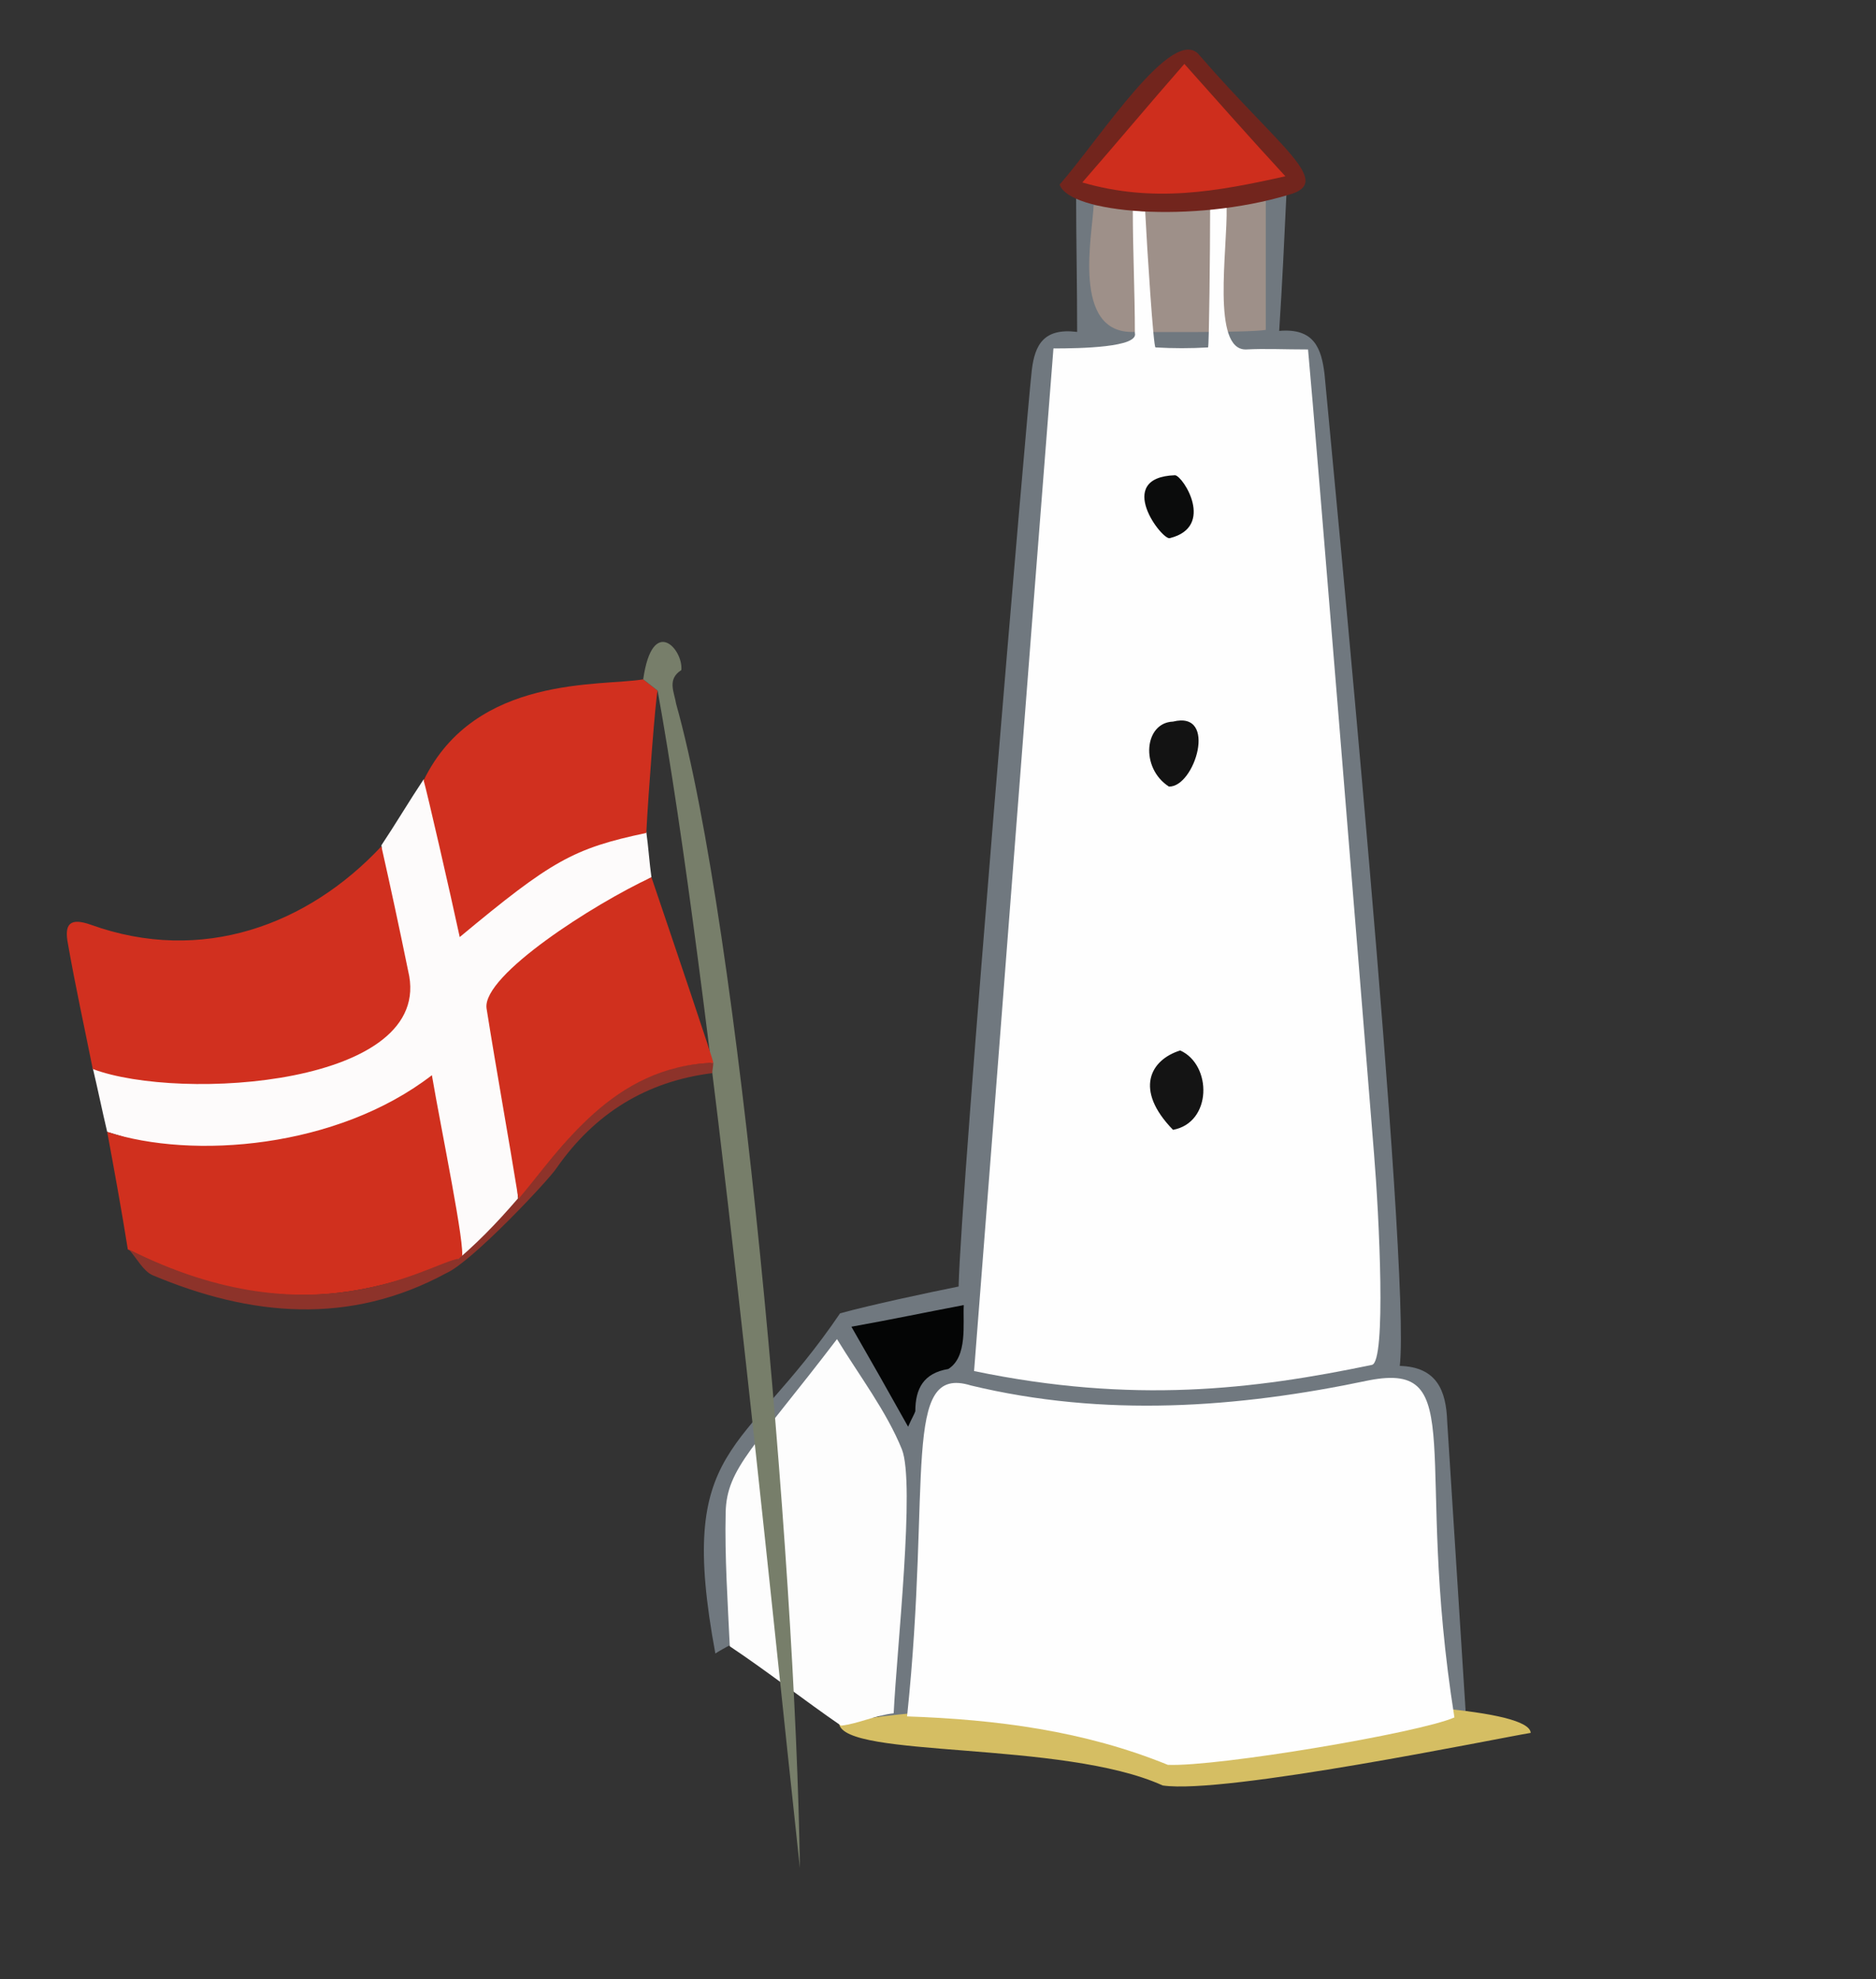
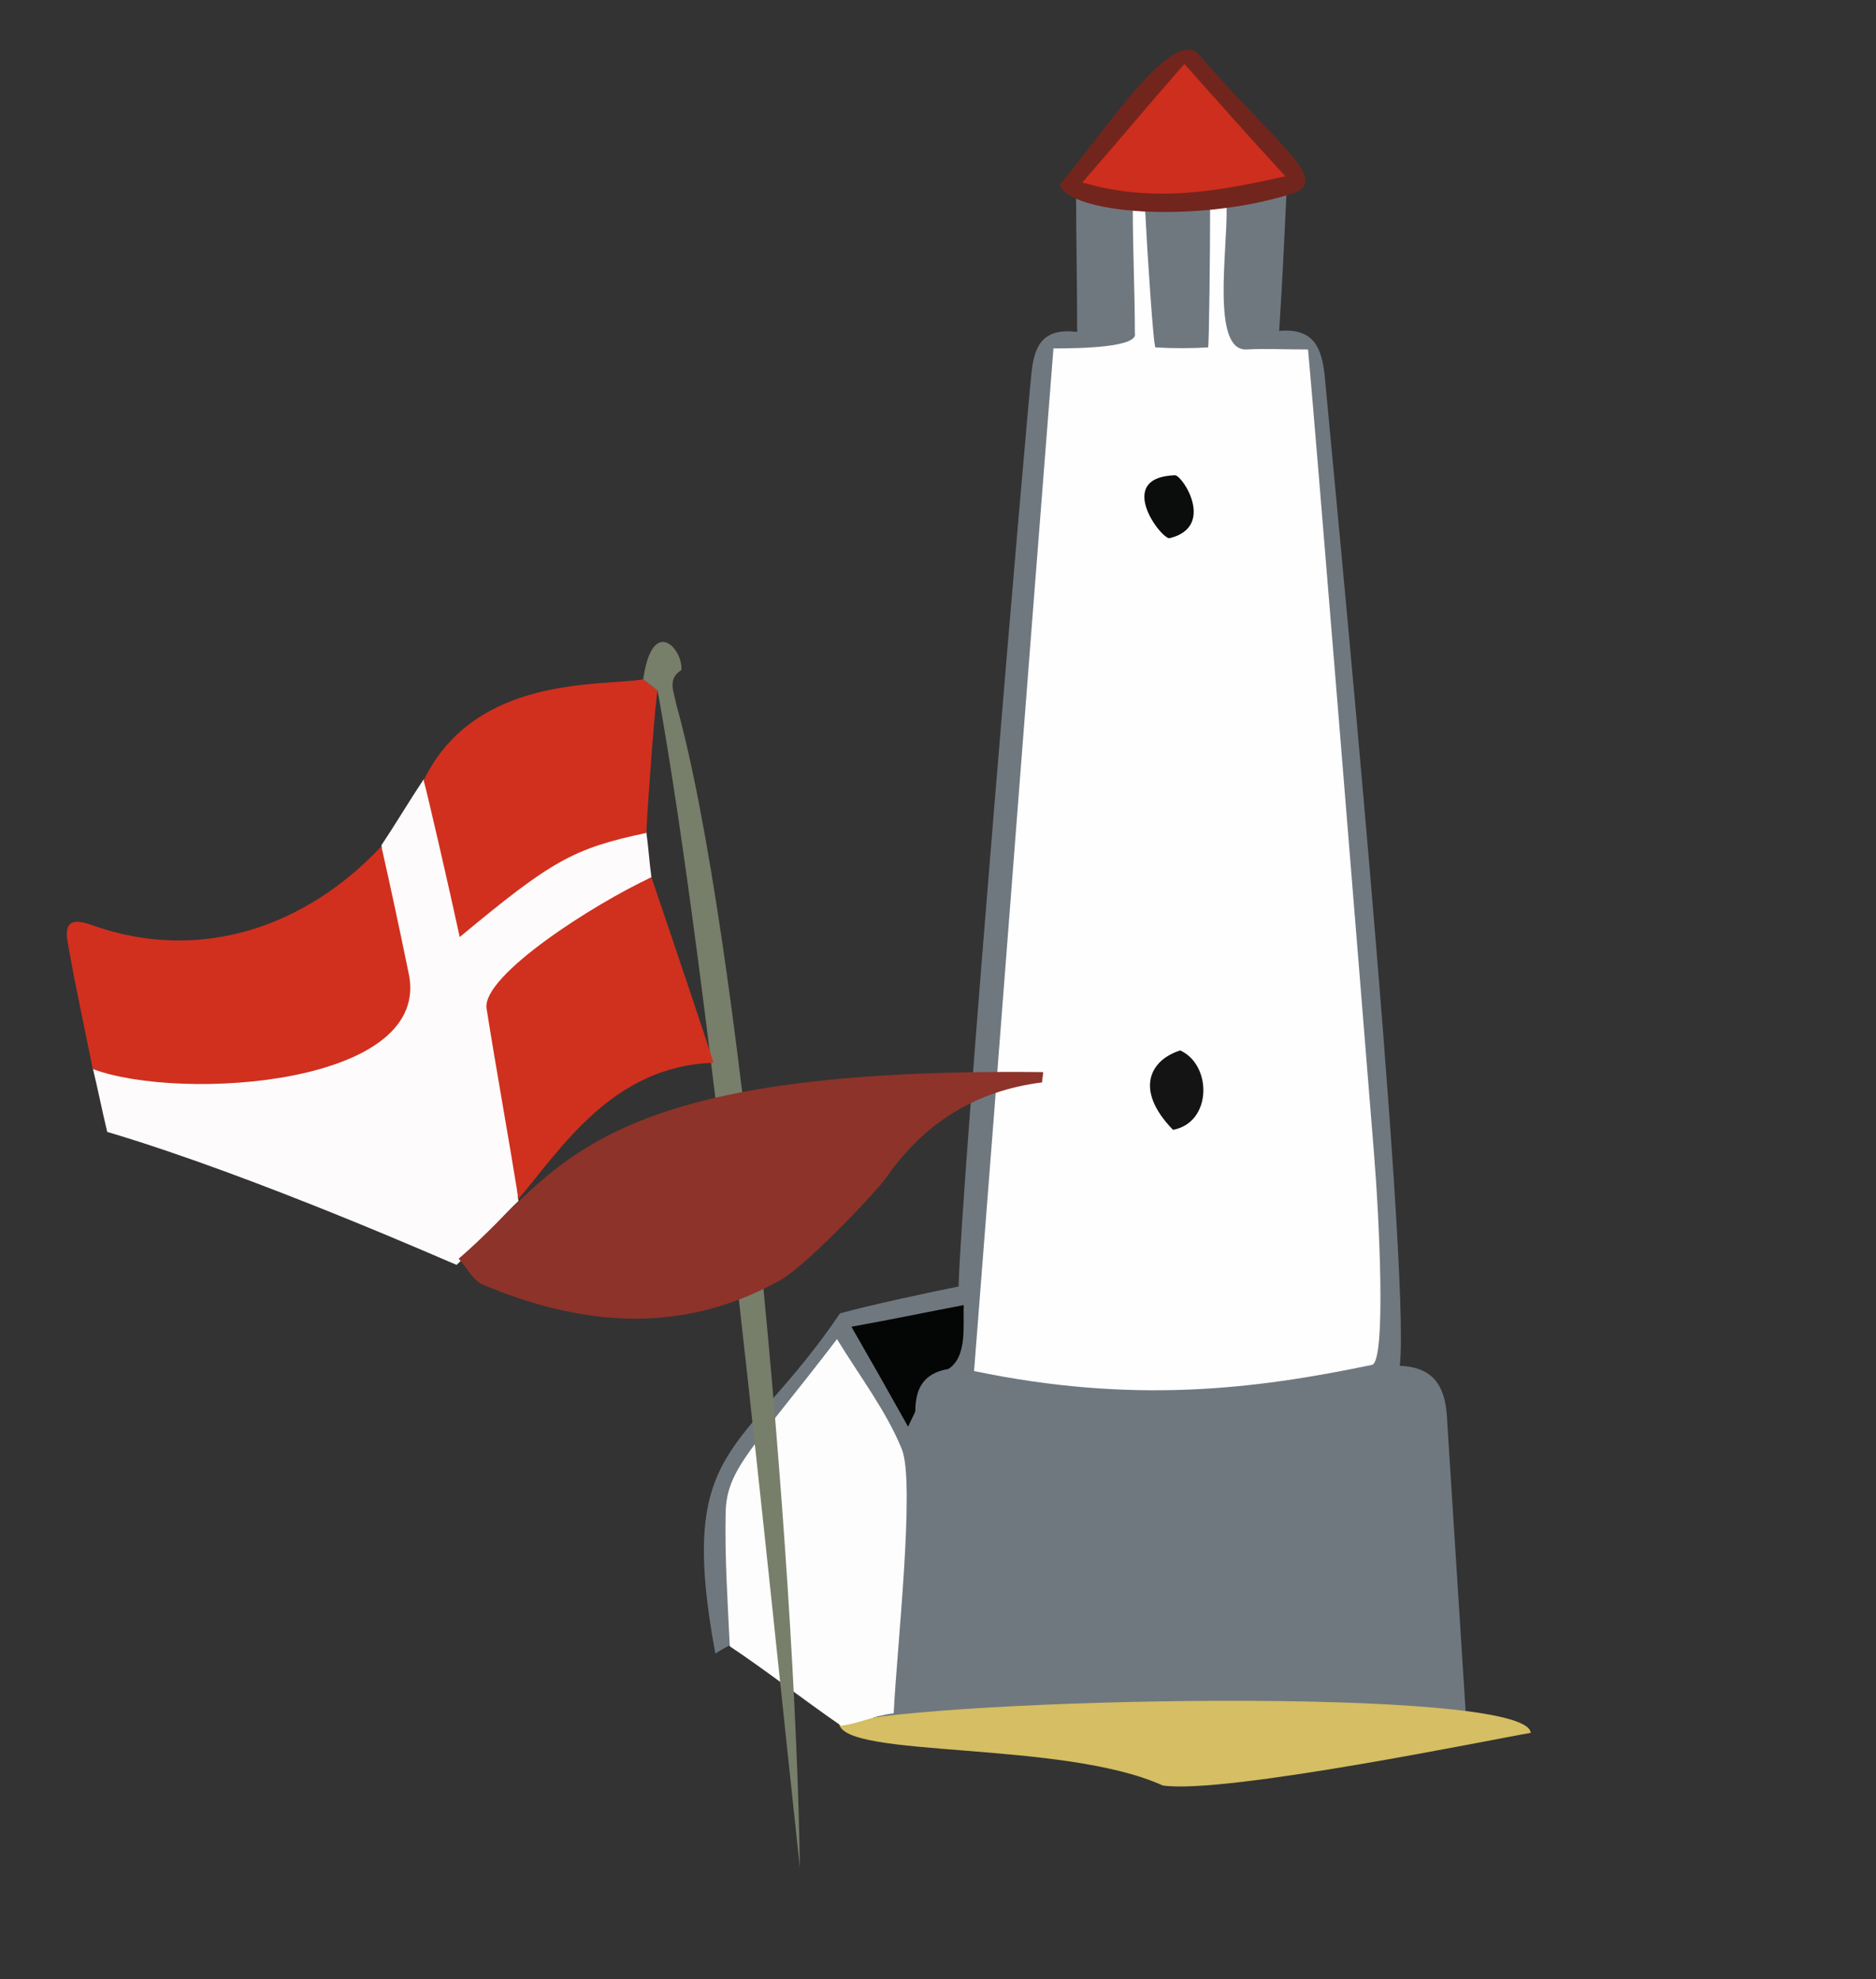
<svg xmlns="http://www.w3.org/2000/svg" version="1.1" id="Layer_1" x="0px" y="0px" viewBox="0 0 182 192" style="enable-background:new 0 0 182 192;" xml:space="preserve">
  <rect x="0" y="0" width="182" height="192" fill="#333333" stroke="none" />
  <style type="text/css">
	.st0{fill:#70787F;}
	.st1{fill:#9E9089;}
	.st2{fill:#D5BE63;}
	.st3{fill:#FEFEFE;}
	.st4{fill:#FDFDFD;}
	.st5{fill:#040505;}
	.st6{fill:#141414;}
	.st7{fill:#0B0C0C;}
	.st8{fill:#131313;}
	.st9{fill:#72251D;}
	.st10{fill:#CE2E1D;}
	.st11{fill:#FDFBFB;}
	.st12{fill:#D0301E;}
	.st13{fill:#D1301F;}
	.st14{fill:#777E6A;}
	.st15{fill:#8D332A;}
</style>
  <g id="Hirtshals">
    <g>
      <g>
        <path class="st0" d="M140.4,137.9c-0.1-3-1-5.3-4.6-5.4c1.1-9.5-6.5-87.5-7.3-96.2c-0.3-2.5-1-4.5-4.4-4.2     c0.3-4.6,0.5-8.9,0.7-13.2c-0.6,0.2-19.9,0.2-20.4,0c0,4.2,0.1,8.9,0.1,13.3c-3.2-0.4-4.1,1.2-4.4,3.7     c-0.5,4.3-6.9,79.7-7.1,88.9c-3,0.6-8.6,1.8-11.5,2.6c-9.5,14-15.9,12.5-12.1,33c0.3-0.2,1-0.6,1.4-0.8c7.9,5.2,16.1,13,71.4,6.6     C141.6,156.8,141,147.3,140.4,137.9z" />
-         <path class="st1" d="M106.1,19.9c-0.1,2.8-2.2,12.5,3.9,12.3c0,0,11.2,0.1,12.8-0.2c0-4.3,0-8.4,0-12.5     C121.6,19.7,107.2,20.1,106.1,19.9z" />
        <path class="st2" d="M148.5,168.1c-3.1,0.5-29.7,6-35.7,5.1c-9.7-4.4-30.9-2.6-31.4-6C91.1,164.7,148.3,163.5,148.5,168.1z" />
        <path class="st3" d="M117.4,20.3c0.5-0.1,1.1-0.1,1.6-0.2c0.1,4.1-1.5,13.9,1.9,13.8c1.8-0.1,3.7,0,6,0c0.8,8.7,5,60.6,6.4,78     c0.5,6.1,1.2,20.2-0.2,20.5c-11.5,2.4-23.2,3.8-38.6,0.6c2.6-33.2,5.1-66.2,7.7-99.2c2.6,0,8.3-0.1,7.9-1.5c0-3.9-0.2-8-0.2-11.9     c0.4,0,0.8,0.1,1.2,0.1c0.2,3.9,0.8,13.2,1,13.2c1.7,0.1,3.4,0.1,5.1,0C117.3,33.7,117.4,24.2,117.4,20.3z" />
-         <path class="st3" d="M141.1,166.6c-3.4,1.5-23,4.8-27.8,4.6c-8.1-3.3-16.6-4.4-25.3-4.7c2.4-22.9-0.6-34.2,6.2-32.1     c12.9,3.1,25.8,2.2,38.6-0.5C142.6,132,137.1,141.4,141.1,166.6z" />
        <path class="st4" d="M81.6,167.4c-3.5-2.4-7.2-5.3-10.8-7.7c-0.2-4.3-0.5-8.7-0.4-13c0.1-4.3,2.8-6.3,10.8-16.8     c2.2,3.6,4.8,7,6.3,10.7c1.3,3.3-0.5,19.4-0.8,25.6C84.9,166.4,83.3,167.2,81.6,167.4z" />
        <path class="st5" d="M88.1,138.4c-1.9-3.4-3.6-6.4-5.5-9.7c3.9-0.7,7.2-1.4,10.9-2.1c-0.1,1.8,0.4,5-1.5,6.2     c-2.4,0.4-3.2,1.9-3.2,4.1C88.7,137.2,88.5,137.5,88.1,138.4z" />
        <path class="st6" d="M113.8,109.6c-3.8-3.9-2.2-6.8,0.7-7.7C117.6,103.3,117.6,108.9,113.8,109.6z" />
        <path class="st7" d="M113.5,52.2c-0.7,0.3-5.5-5.9,0.5-6.1C114.8,46.2,117.9,51.1,113.5,52.2z" />
-         <path class="st8" d="M113.8,70c4.4-1.1,2.1,6.4-0.4,6.3C110.6,74.5,111,70.1,113.8,70z" />
        <path class="st9" d="M102.8,17.9c3.8-4.3,11.1-15.8,13.6-12.5c7.8,9,13.1,12.3,8.6,13.5C115.7,21.7,103.7,20.7,102.8,17.9z" />
        <path class="st10" d="M105,17.7c3.4-3.9,6.4-7.5,9.9-11.5c3.3,3.7,6.3,7.1,9.8,10.9C118,18.6,111.9,19.7,105,17.7z" />
      </g>
    </g>
  </g>
  <g id="Flagg">
    <g>
      <g>
        <path class="st11" d="M10.4,109.8c-0.5-2.1-0.9-4.1-1.4-6.2C16.5,105,37.9,86.1,37,82c1.4-2.1,2.7-4.3,4.1-6.4     c0.3,1,14.5,6.5,21.6,5.1c0.2,1.4,0.3,3,0.5,4.4c-5.6,2.6-14,25.1-12.9,31.4c-1.7,1.6-4.3,4.6-6,6.2     C44.2,122.7,24.9,114.1,10.4,109.8z" />
-         <path class="st12" d="M10.4,109.8c8.3,2.7,22.3,1.6,31.5-5.5c0.9,5.3,3.3,16.8,2.9,17.7l0,0c-9.7,4.1-19.3,5.8-32.4-0.8     C11.8,117.4,11.1,113.6,10.4,109.8z" />
        <path class="st13" d="M37,82.1c0.9,4,1.7,7.7,2.6,12.1c2.7,11.1-22.1,12.7-30.6,9.5c-0.8-4-1.7-8.1-2.4-12.1     c-0.4-2,0.2-2.6,2.2-1.9C19.6,93.6,29.9,89.7,37,82.1z" />
        <path class="st13" d="M62.7,80.8c-7.1,1.5-9.2,2.7-18.1,10.1c-0.9-4.2-3.2-14.2-3.5-15.2c5-10.3,17.3-9.1,21.3-9.8     c0.5,0.4,0.9,0.7,1.4,1.1C63.6,67.7,62.9,76.9,62.7,80.8z" />
        <path class="st14" d="M63.8,67c-0.5-0.4-0.9-0.7-1.4-1.1c0.9-6.3,3.9-2.9,3.7-0.9c-1.4,0.9-0.7,2.1-0.5,3.3     c6.1,21.7,11.6,83,12,112.9C74.8,155.5,68.9,95.1,63.8,67z" />
-         <path class="st15" d="M44.5,122.1c-2.8,0.4-13.9,8.2-32-0.9c0.8,0.9,1.4,2.1,2.3,2.5c9.5,4,19.1,4.9,28.5-0.2     c2.5-1.1,10-9.1,10.7-10.2c3.7-5.3,8.7-8.4,15.1-9.2c0-0.3,0.1-0.7,0.1-1C56.9,103.5,54.4,113.6,44.5,122.1z" />
+         <path class="st15" d="M44.5,122.1c0.8,0.9,1.4,2.1,2.3,2.5c9.5,4,19.1,4.9,28.5-0.2     c2.5-1.1,10-9.1,10.7-10.2c3.7-5.3,8.7-8.4,15.1-9.2c0-0.3,0.1-0.7,0.1-1C56.9,103.5,54.4,113.6,44.5,122.1z" />
        <path class="st12" d="M50.3,116.3c-1-6.2-2.1-12.2-3.1-18.5c-0.4-3.2,10.4-10.1,16-12.7c2,5.9,6.1,18,6,18     C59.4,103.4,54.4,111.5,50.3,116.3z" />
      </g>
    </g>
  </g>
</svg>